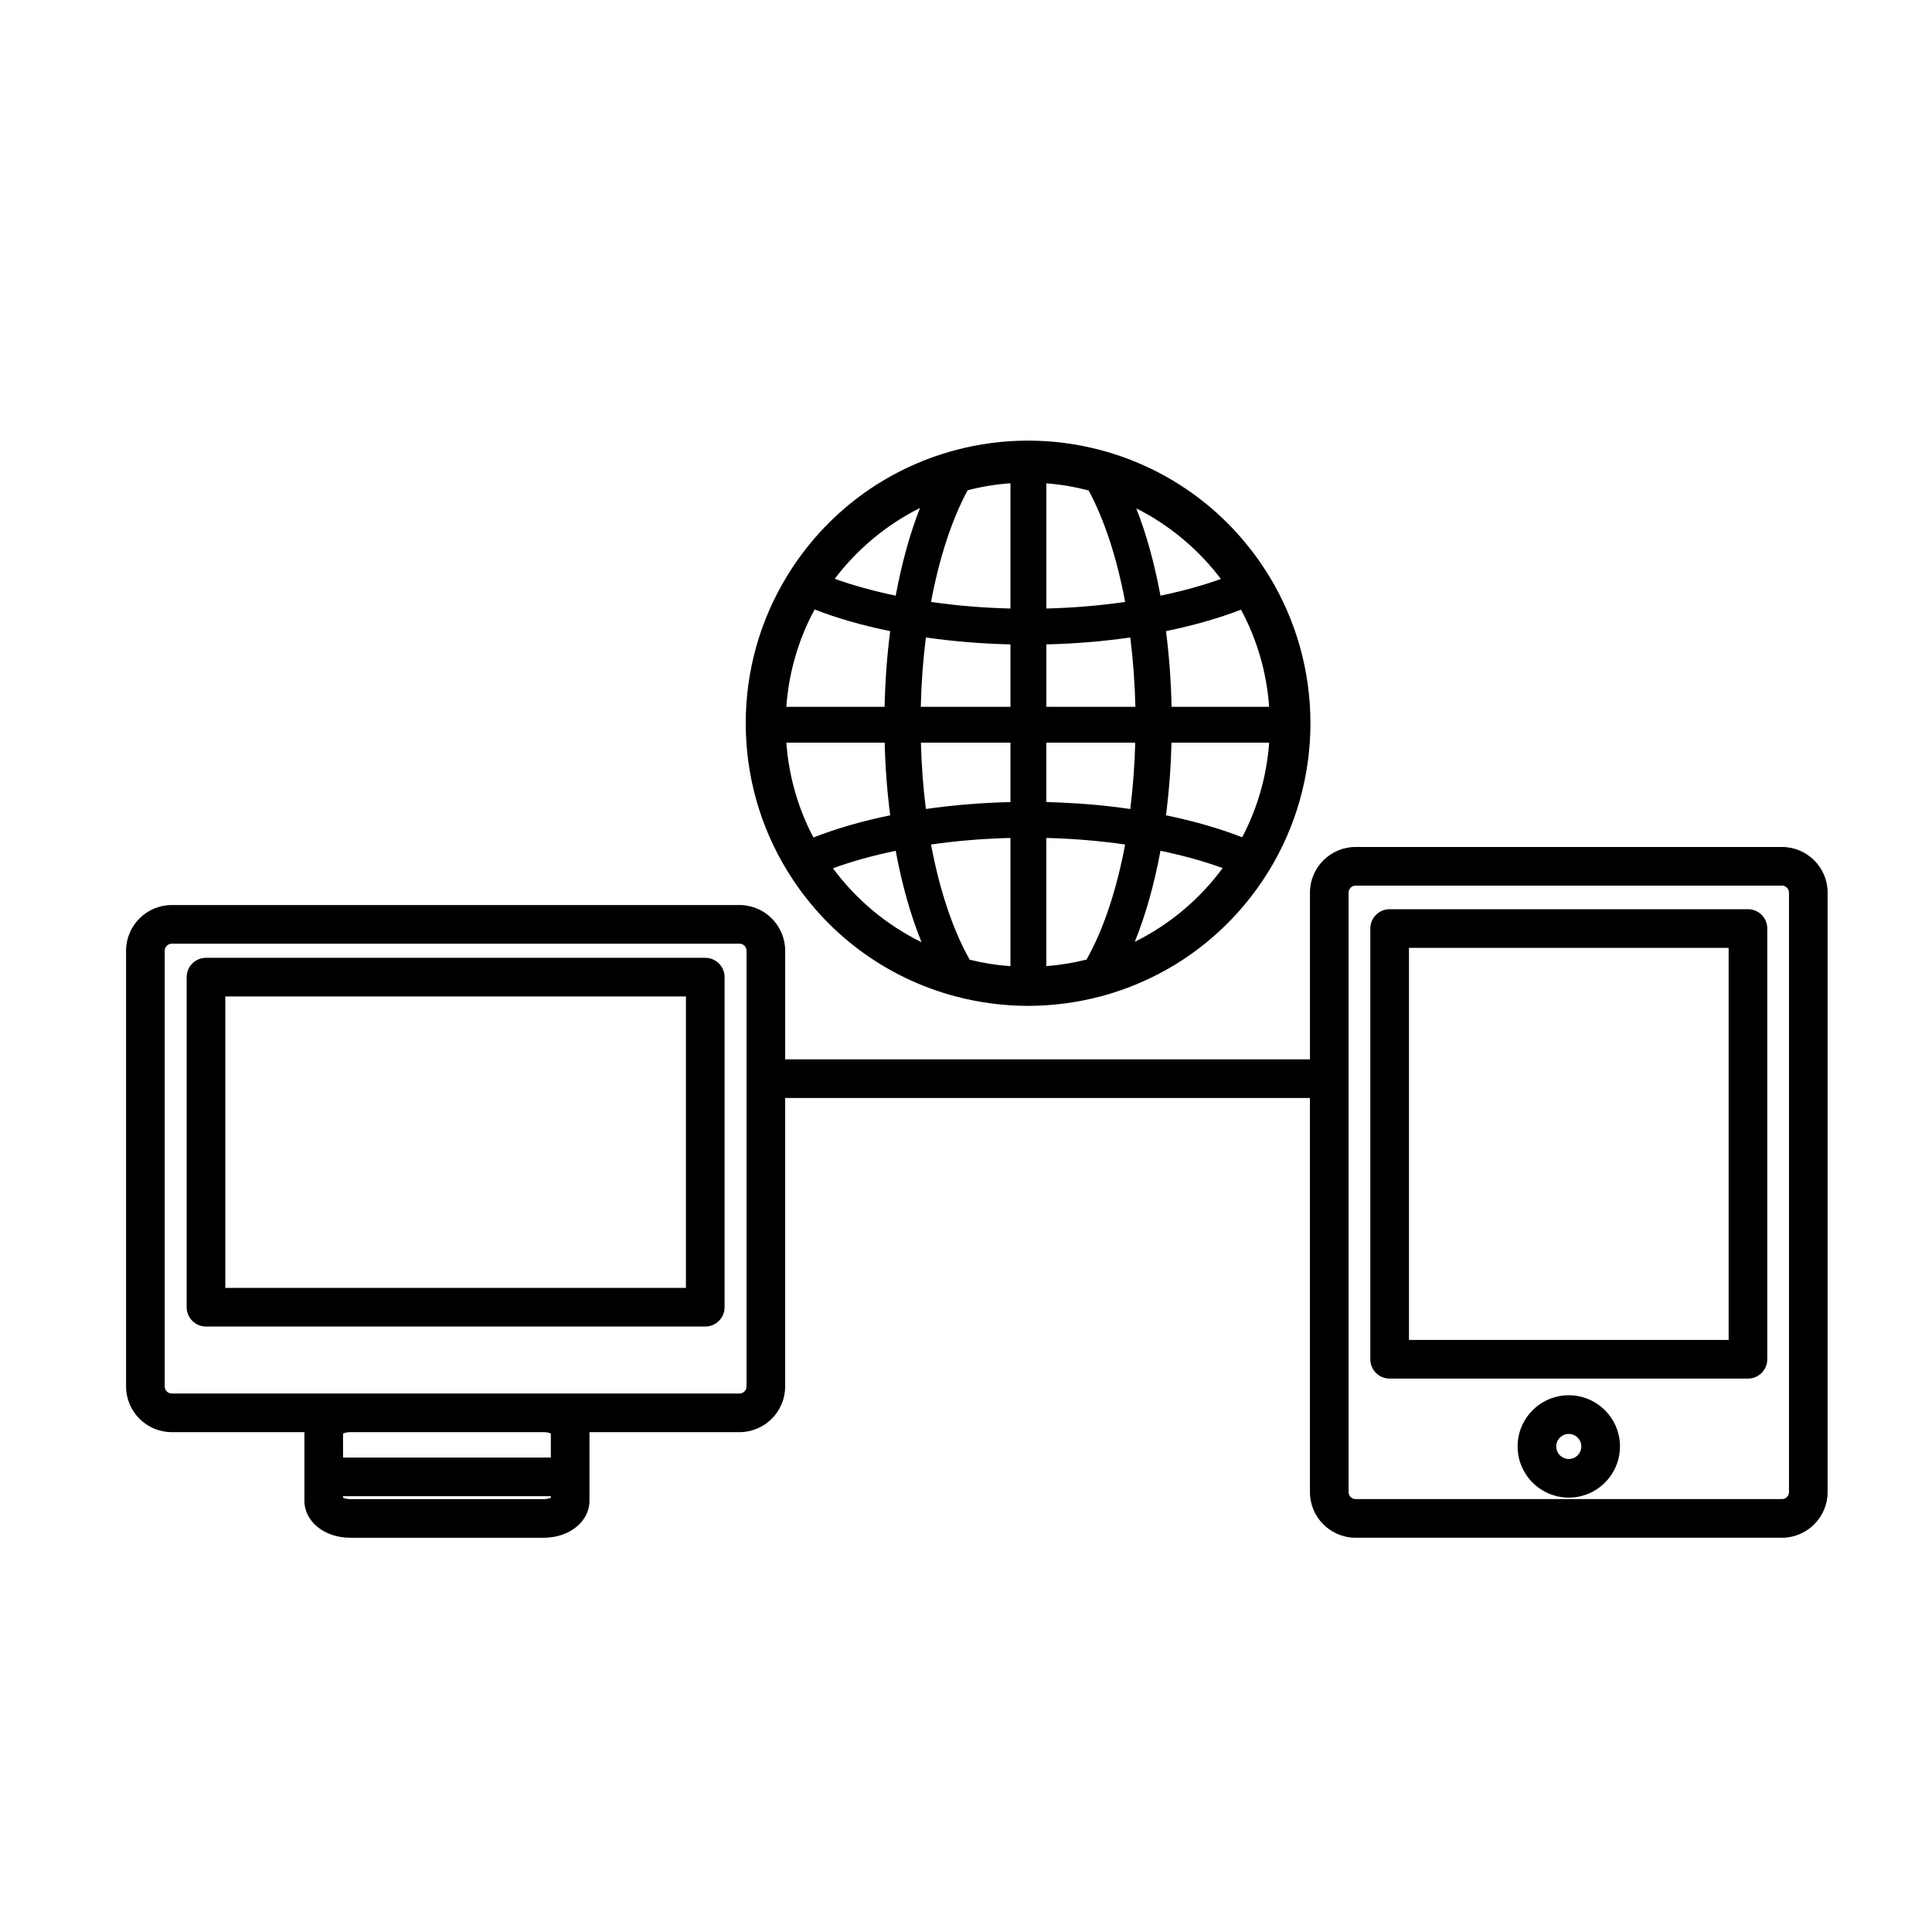
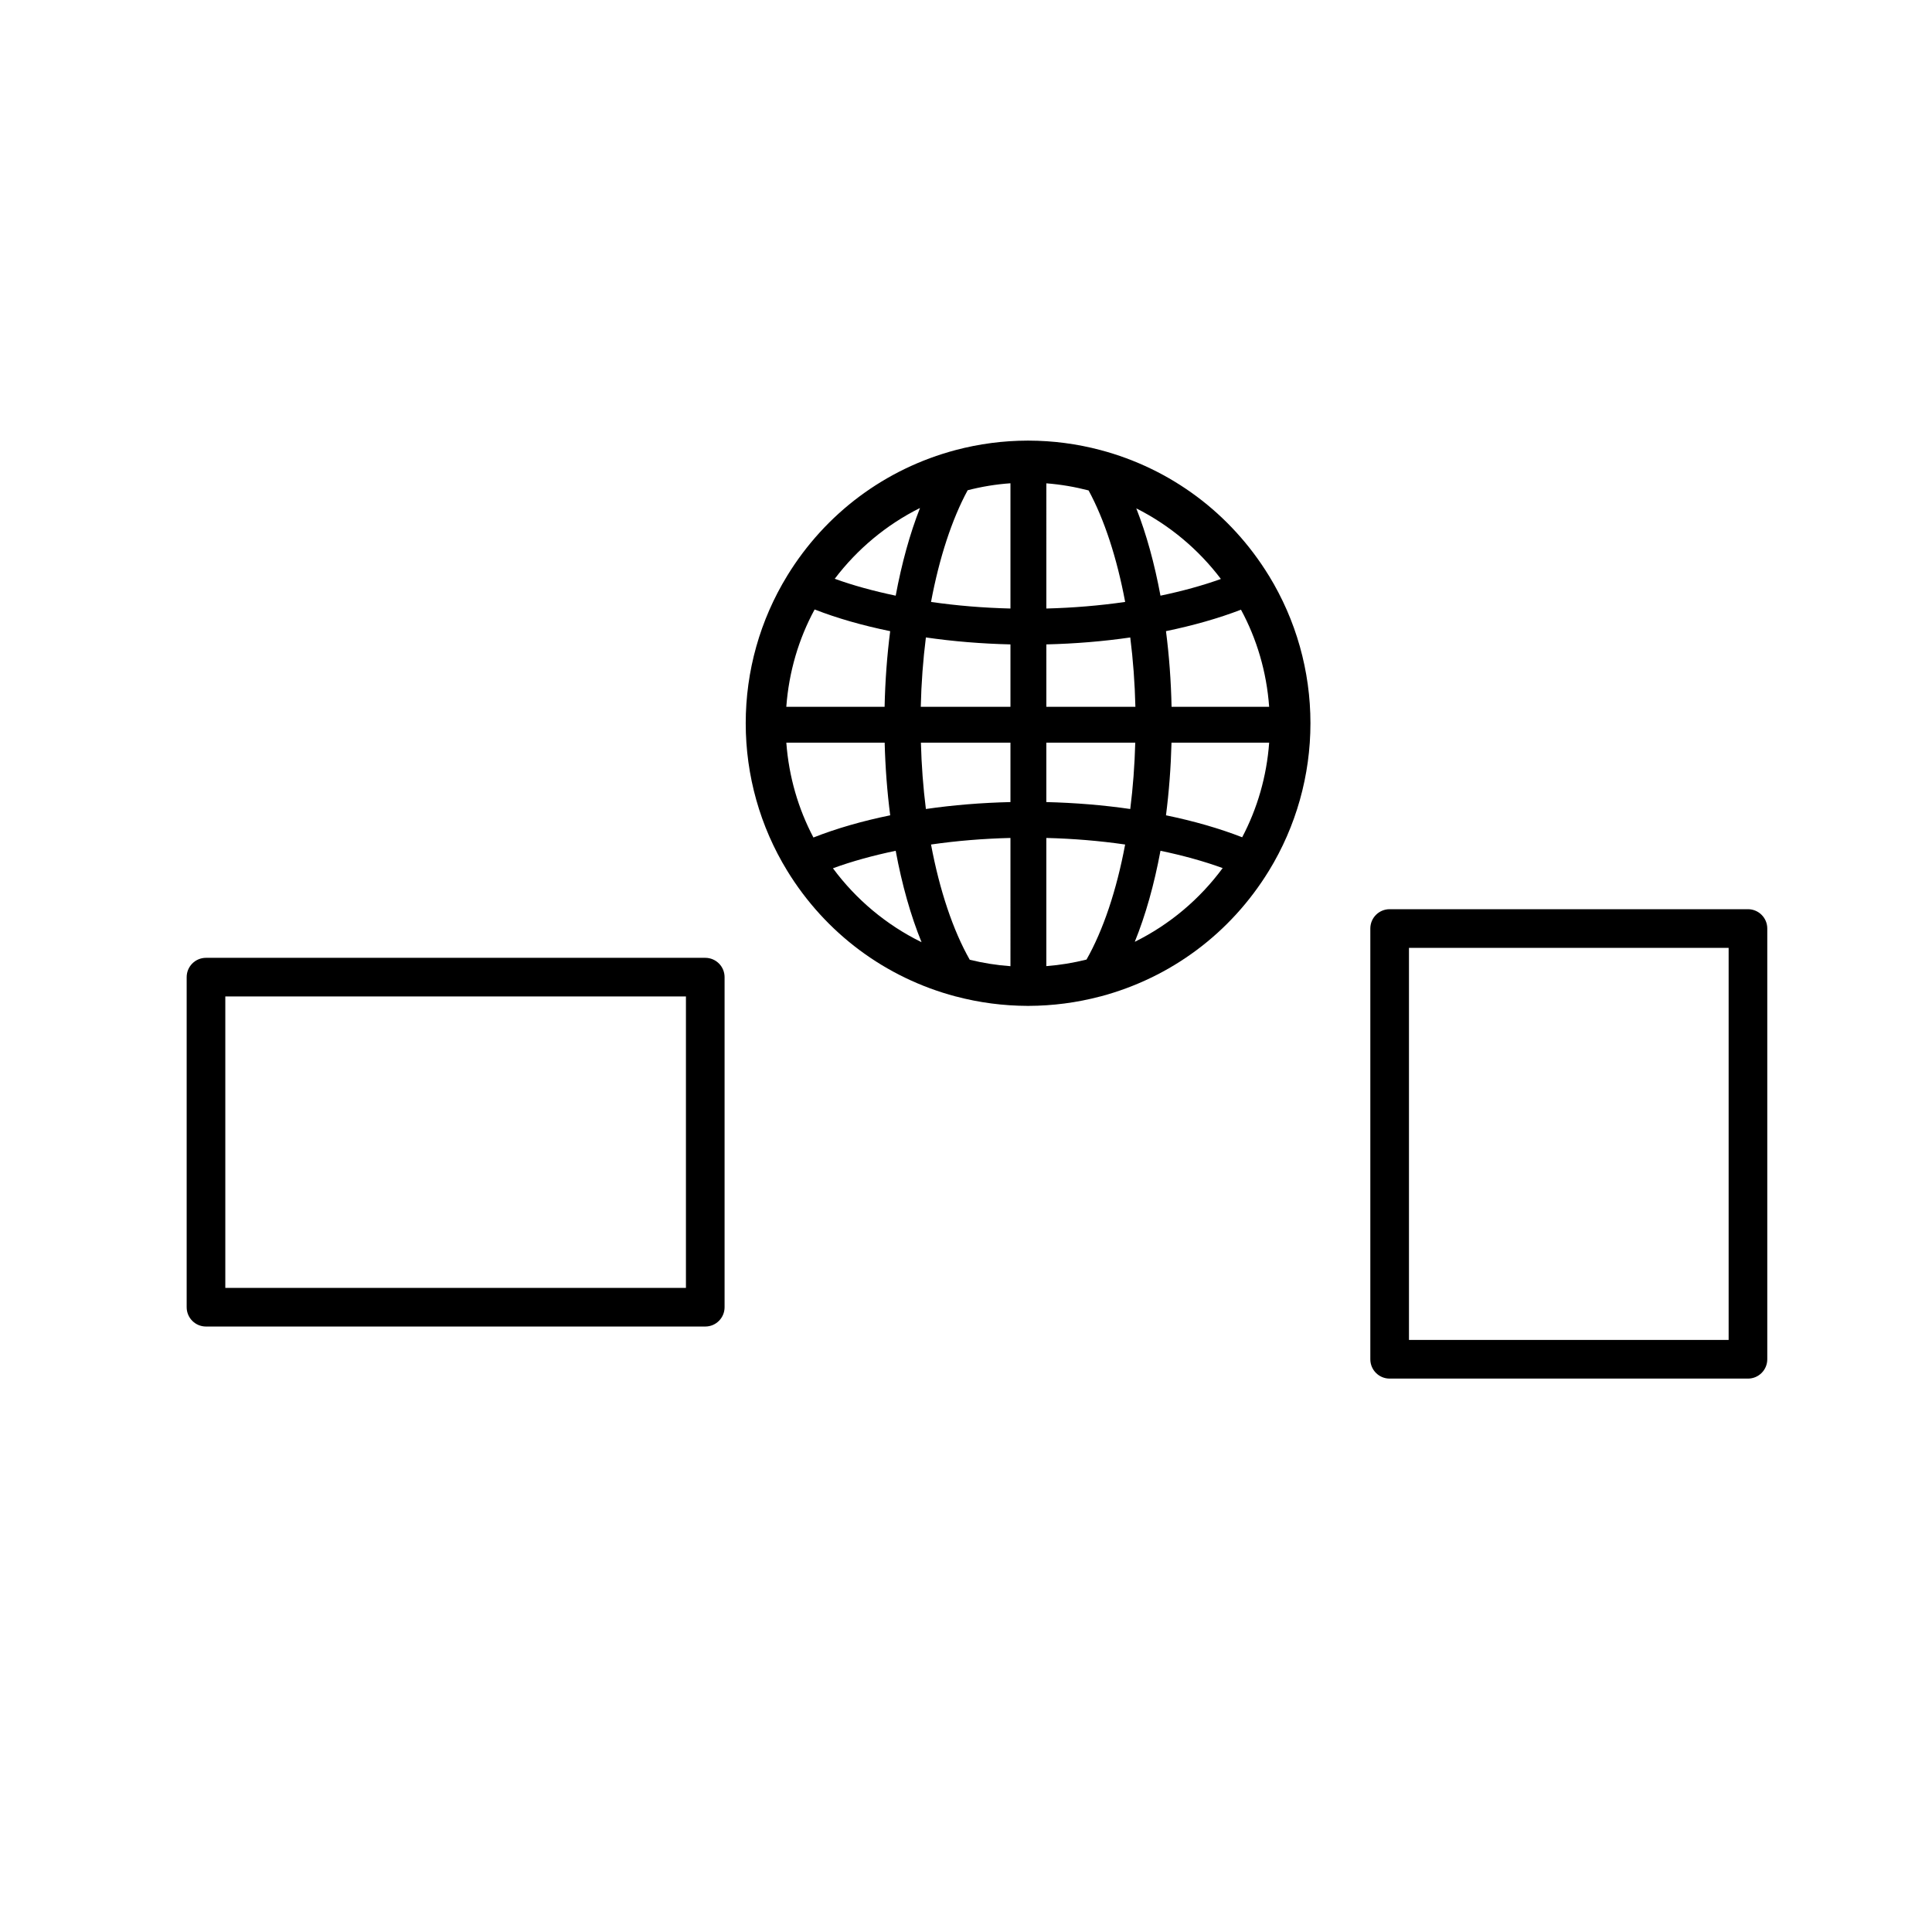
<svg xmlns="http://www.w3.org/2000/svg" version="1.1" id="Layer_1" x="0px" y="0px" width="100px" height="100px" viewBox="0 0 100 100" enable-background="new 0 0 100 100" xml:space="preserve">
  <g>
-     <path d="M92.233,43.839H70.167c-1.304,0-2.364,1.062-2.364,2.365v8.629H40.641v-5.622c0-1.305-1.062-2.366-2.366-2.366H8.891   c-1.305,0-2.366,1.062-2.366,2.366v22.55c0,1.306,1.062,2.367,2.366,2.367h6.865v3.555c0,1.071,1.04,1.911,2.367,1.911h10.022   c1.327,0,2.366-0.84,2.366-1.911v-3.555h7.763c1.305,0,2.366-1.062,2.366-2.367V56.833h27.162v20.396   c0,1.304,1.061,2.364,2.364,2.364h22.066c1.304,0,2.365-1.061,2.365-2.364V46.204C94.599,44.9,93.537,43.839,92.233,43.839z    M28.146,77.594H18.123c-0.175,0-0.298-0.04-0.367-0.073v-0.078h10.756v0.078C28.442,77.554,28.32,77.594,28.146,77.594z    M28.512,74.201v1.241H17.756v-1.241c0.069-0.033,0.192-0.073,0.367-0.073h10.022C28.32,74.128,28.442,74.167,28.512,74.201z    M38.641,71.761c0,0.202-0.164,0.367-0.366,0.367H28.146H18.123H8.891c-0.202,0-0.366-0.165-0.366-0.367v-22.55   c0-0.202,0.164-0.366,0.366-0.366h29.384c0.202,0,0.366,0.164,0.366,0.366V71.761z M92.599,77.229c0,0.201-0.164,0.364-0.365,0.364   H70.167c-0.201,0-0.364-0.163-0.364-0.364V46.204c0-0.201,0.163-0.365,0.364-0.365h22.066c0.201,0,0.365,0.164,0.365,0.365V77.229z   " />
    <path d="M90.474,47.06H71.928c-0.553,0-1,0.447-1,1v22.296c0,0.553,0.447,1,1,1h18.546c0.553,0,1-0.447,1-1V48.06   C91.474,47.507,91.026,47.06,90.474,47.06z M89.474,69.355H72.928V49.06h16.546V69.355z" />
-     <path d="M81.201,72.218c-1.462,0-2.65,1.188-2.65,2.649s1.188,2.649,2.65,2.649c1.46,0,2.648-1.188,2.648-2.649   S82.661,72.218,81.201,72.218z M81.201,75.517c-0.358,0-0.65-0.291-0.65-0.649s0.292-0.649,0.65-0.649   c0.357,0,0.648,0.291,0.648,0.649S81.559,75.517,81.201,75.517z" />
    <path d="M56.957,23.294c-1.213-0.322-2.465-0.485-3.721-0.488c-0.002,0-0.004-0.002-0.006-0.002c-0.006,0-0.012,0-0.018,0   c-0.005,0-0.011,0-0.016,0c-0.003,0-0.005,0.002-0.008,0.002c-1.256,0.003-2.507,0.166-3.721,0.488   c-3.645,0.967-6.74,3.275-8.719,6.503c0,0.001,0,0.001,0,0.001c-1.408,2.295-2.15,4.935-2.15,7.637   c0,2.701,0.742,5.342,2.149,7.637c0,0,0.001,0,0.001,0.002c1.979,3.227,5.074,5.535,8.719,6.502   c0.004,0.001,0.009,0.002,0.014,0.002c1.209,0.32,2.456,0.482,3.707,0.486c0.003,0,0.005,0.002,0.008,0.002   c0.005,0,0.011-0.001,0.016-0.001c0.006,0,0.012,0.001,0.018,0.001c0.002,0,0.004-0.002,0.006-0.002   c1.251-0.004,2.498-0.166,3.707-0.486c0.005,0,0.01-0.001,0.014-0.002c3.645-0.967,6.74-3.275,8.719-6.502   c0-0.002,0.002-0.002,0.002-0.002c1.406-2.295,2.15-4.936,2.15-7.637c0-2.702-0.744-5.342-2.15-7.637c0,0-0.001,0-0.002-0.001   C63.697,26.569,60.602,24.261,56.957,23.294z M47.619,26.293c-0.523,1.331-0.946,2.861-1.258,4.539   c-1.133-0.237-2.201-0.528-3.155-0.874C44.371,28.421,45.879,27.161,47.619,26.293z M42.165,31.546   c1.171,0.456,2.481,0.83,3.911,1.123c-0.164,1.271-0.26,2.581-0.289,3.914h-5.088C40.833,34.772,41.341,33.063,42.165,31.546z    M42.103,43.349c-0.784-1.486-1.272-3.147-1.403-4.908h5.09c0.033,1.279,0.129,2.537,0.287,3.759   C44.621,42.498,43.291,42.882,42.103,43.349z M43.113,44.942c0.978-0.36,2.08-0.661,3.248-0.906   c0.326,1.762,0.777,3.355,1.338,4.732C45.879,47.876,44.309,46.559,43.113,44.942z M52.301,50.01   c-0.721-0.052-1.424-0.165-2.107-0.333c-0.863-1.52-1.56-3.59-2.004-5.965c1.325-0.192,2.701-0.305,4.111-0.34V50.01z    M52.301,41.515c-1.499,0.035-2.965,0.155-4.377,0.359c-0.141-1.117-0.227-2.264-0.258-3.434h4.635V41.515z M52.301,36.583h-4.642   c0.028-1.224,0.118-2.422,0.265-3.589c1.412,0.204,2.877,0.325,4.377,0.36V36.583z M52.301,31.497   c-1.41-0.035-2.787-0.148-4.111-0.341c0.426-2.278,1.082-4.281,1.896-5.781c0.717-0.185,1.455-0.308,2.215-0.361V31.497z    M63.193,29.967c-0.948,0.342-2.006,0.63-3.127,0.865c-0.311-1.67-0.73-3.192-1.252-4.519   C60.541,27.183,62.035,28.438,63.193,29.967z M54.158,25.017c0.751,0.058,1.48,0.184,2.188,0.368   c0.813,1.499,1.467,3.499,1.892,5.771c-1.314,0.19-2.679,0.305-4.079,0.341V25.017z M54.158,33.354   c1.489-0.036,2.943-0.156,4.344-0.359c0.148,1.167,0.236,2.364,0.266,3.589h-4.609V33.354z M56.238,49.667   c-0.674,0.168-1.367,0.285-2.08,0.339v-6.634c1.4,0.036,2.764,0.149,4.079,0.34C57.794,46.083,57.1,48.147,56.238,49.667z    M54.158,41.515V38.44h4.603c-0.032,1.171-0.118,2.317-0.259,3.434C57.101,41.671,55.647,41.552,54.158,41.515z M58.736,48.748   c0.557-1.373,1.004-2.96,1.33-4.712c1.156,0.242,2.248,0.541,3.219,0.896C62.099,46.541,60.543,47.854,58.736,48.748z    M64.295,43.337c-1.178-0.459-2.513-0.842-3.944-1.137c0.157-1.222,0.253-2.479,0.286-3.76h5.055   C65.563,40.197,65.076,41.854,64.295,43.337z M65.691,36.583H60.64c-0.028-1.334-0.125-2.645-0.289-3.915   c1.405-0.29,2.72-0.663,3.882-1.11C65.053,33.071,65.559,34.776,65.691,36.583z" />
    <path d="M36.504,49.577H10.662c-0.553,0-1,0.447-1,1v17.084c0,0.553,0.447,1,1,1h25.842c0.553,0,1-0.447,1-1V50.577   C37.504,50.024,37.057,49.577,36.504,49.577z M35.504,66.661H11.662V51.577h23.842V66.661z" />
  </g>
</svg>